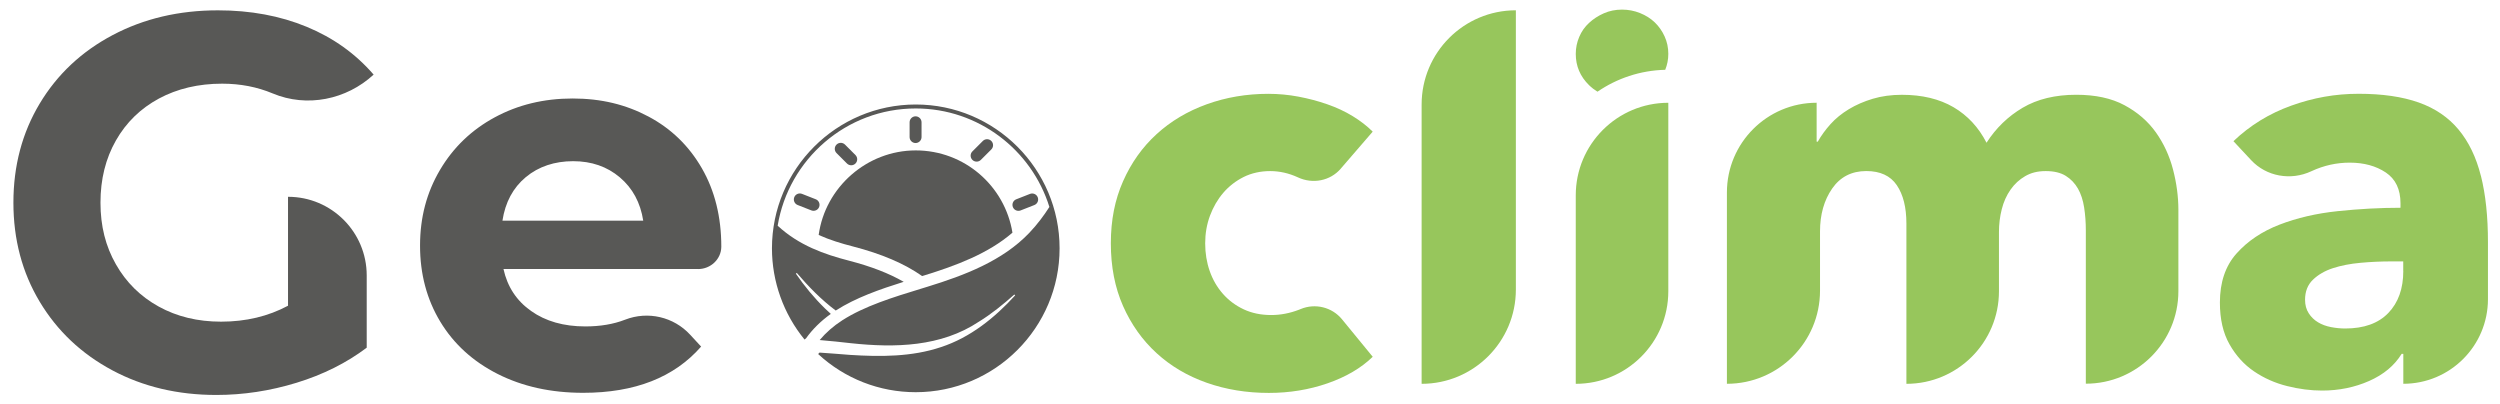
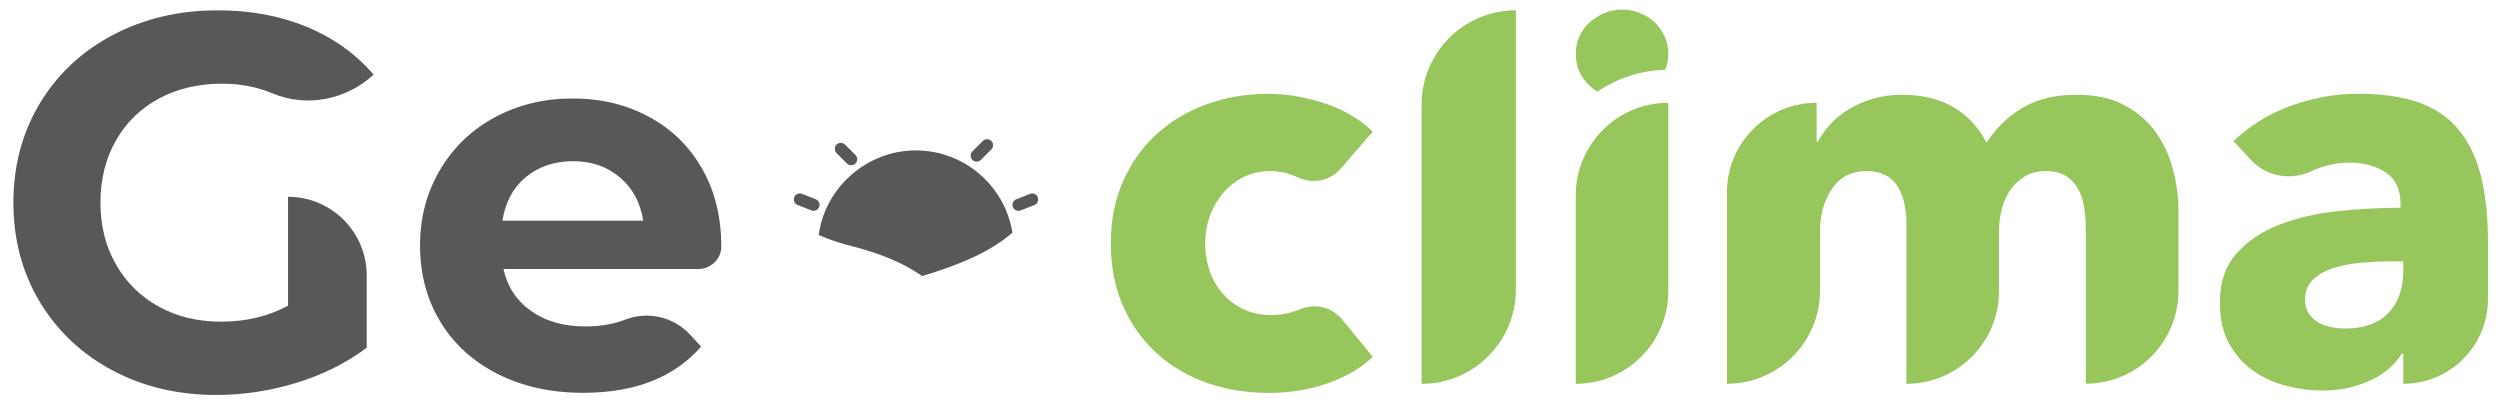
<svg xmlns="http://www.w3.org/2000/svg" id="Layer_1" data-name="Layer 1" viewBox="0 0 770.09 124.52">
  <defs>
    <style>
      .cls-1 {
        fill: #97c65c;
      }

      .cls-1, .cls-2 {
        stroke-width: 0px;
      }

      .cls-2 {
        fill: #585856;
      }
    </style>
  </defs>
  <path class="cls-2" d="m88.74,60.62h0c13.38,0,24.22,10.85,24.22,24.22v22.26c-6.22,4.69-13.42,8.29-21.6,10.8-8.18,2.51-16.42,3.76-24.71,3.76-11.89,0-22.58-2.53-32.08-7.61-9.49-5.08-16.94-12.11-22.34-21.11-5.4-9-8.1-19.18-8.1-30.52s2.7-21.52,8.1-30.52c5.4-9,12.9-16.04,22.5-21.11,9.6-5.07,20.4-7.61,32.41-7.61,10.04,0,19.15,1.69,27.33,5.07,8.18,3.38,15.06,8.29,20.62,14.73h0c-8.39,7.74-20.55,10.21-31.08,5.8-4.8-2.01-9.98-3.01-15.57-3.01-7.31,0-13.8,1.53-19.48,4.58-5.67,3.06-10.09,7.36-13.26,12.93-3.17,5.56-4.75,11.95-4.75,19.15s1.58,13.42,4.75,18.98c3.16,5.57,7.55,9.9,13.17,13.01,5.62,3.11,12.03,4.66,19.23,4.66,7.64,0,14.51-1.64,20.62-4.91v-33.55Z" />
  <path class="cls-2" d="m215.07,82.87h-59.98c1.2,5.46,4.03,9.77,8.51,12.93,4.47,3.16,10.04,4.75,16.69,4.75,4.58,0,8.65-.68,12.19-2.05l.11-.04c6.99-2.71,14.92-.87,20,4.64l3.38,3.66c-8.29,9.49-20.4,14.24-36.33,14.24-9.93,0-18.71-1.94-26.35-5.81-7.64-3.87-13.53-9.25-17.68-16.12-4.15-6.88-6.22-14.68-6.22-23.4s2.05-16.39,6.14-23.32c4.09-6.93,9.71-12.33,16.86-16.2,7.14-3.87,15.14-5.81,23.98-5.81s16.42,1.86,23.4,5.57c6.98,3.71,12.46,9.03,16.45,15.96,3.98,6.93,5.97,14.97,5.97,24.14,0,0,0,0,0,.01-.03,3.83-3.3,6.86-7.13,6.86Zm-53.1-28.31c-3.93,3.27-6.33,7.75-7.2,13.42h43.37c-.87-5.57-3.27-10.01-7.2-13.34-3.93-3.33-8.73-4.99-14.4-4.99s-10.64,1.64-14.57,4.91Z" />
  <path class="cls-1" d="m413,51.96c-3.27,3.78-8.63,4.79-13.16,2.69-.03-.01-.06-.03-.08-.04-2.78-1.27-5.62-1.91-8.52-1.91s-5.74.61-8.17,1.83c-2.43,1.22-4.52,2.84-6.26,4.87-1.74,2.03-3.1,4.38-4.09,7.04-.99,2.67-1.48,5.51-1.48,8.52s.46,5.85,1.39,8.52c.93,2.67,2.29,5.01,4.08,7.04,1.79,2.03,3.94,3.62,6.43,4.78,2.49,1.16,5.3,1.74,8.43,1.74,2.9,0,5.76-.55,8.6-1.65.16-.06.32-.12.47-.19,4.49-1.87,9.67-.6,12.75,3.16l9.46,11.54c-3.59,3.48-8.23,6.2-13.91,8.17-5.68,1.97-11.71,2.96-18.08,2.96-6.84,0-13.22-1.04-19.15-3.13-5.93-2.09-11.08-5.13-15.45-9.13-4.37-4-7.81-8.84-10.32-14.51-2.51-5.68-3.76-12.11-3.76-19.3s1.25-13.44,3.76-19.12c2.51-5.68,5.95-10.52,10.32-14.51,4.37-4,9.52-7.07,15.45-9.21,5.93-2.14,12.25-3.22,18.98-3.22,3.13,0,6.23.29,9.3.87,3.07.58,6.02,1.36,8.86,2.35,2.84.99,5.45,2.2,7.82,3.65,2.37,1.45,4.43,3.04,6.17,4.78l-9.87,11.43Z" />
  <path class="cls-1" d="m437.91,118.23V32.2c0-16.03,13-29.03,29.03-29.03h0v86.03c0,16.03-13,29.03-29.03,29.03h0Z" />
  <path class="cls-1" d="m485.39,118.23v-58.06c0-15.74,12.76-28.51,28.51-28.51h0v58.06c0,15.74-12.76,28.51-28.51,28.51h0Z" />
  <path class="cls-1" d="m642.51,118.23v-47.28c0-2.43-.17-4.78-.52-7.04-.35-2.26-.99-4.2-1.91-5.82-.93-1.62-2.17-2.93-3.74-3.91-1.56-.98-3.62-1.48-6.17-1.48s-4.55.52-6.34,1.56c-1.8,1.04-3.3,2.43-4.52,4.17-1.22,1.74-2.12,3.74-2.69,6-.58,2.26-.87,4.61-.87,7.04v18.25c0,15.74-12.76,28.51-28.51,28.51h0v-49.37c0-4.98-.99-8.92-2.96-11.82-1.97-2.9-5.1-4.35-9.39-4.35-4.52,0-8.03,1.8-10.52,5.39-2.49,3.59-3.74,8-3.74,13.21v18.25c0,15.84-12.84,28.68-28.68,28.68h0v-58.93c0-15.26,12.37-27.64,27.64-27.64h0v11.99h.35c1.04-1.85,2.35-3.65,3.91-5.39,1.56-1.74,3.45-3.27,5.65-4.61,2.2-1.33,4.66-2.4,7.39-3.22,2.72-.81,5.71-1.22,8.95-1.22,6.26,0,11.56,1.28,15.91,3.82,4.35,2.55,7.73,6.2,10.17,10.95,2.9-4.52,6.61-8.11,11.13-10.78,4.52-2.66,10.02-4,16.51-4,5.91,0,10.86,1.07,14.86,3.22,4,2.15,7.21,4.93,9.65,8.34,2.43,3.42,4.2,7.24,5.3,11.47,1.1,4.23,1.65,8.37,1.65,12.43v25.03c0,15.74-12.76,28.51-28.51,28.51h0Z" />
  <path class="cls-1" d="m764.2,54.17c-1.45-5.74-3.74-10.49-6.87-14.25-3.13-3.76-7.21-6.55-12.25-8.34-5.04-1.79-11.21-2.69-18.51-2.69s-13.99,1.22-20.77,3.65c-6.78,2.43-12.72,6.08-17.82,10.95l5.42,5.81c4.75,5.1,12.23,6.4,18.55,3.46.04-.02.08-.03.11-.05,3.77-1.74,7.68-2.61,11.73-2.61,4.4,0,8.11,1.02,11.13,3.04,3.01,2.03,4.52,5.19,4.52,9.47v1.39c-6.26,0-12.69.35-19.3,1.04-6.61.69-12.6,2.09-17.99,4.17-5.39,2.09-9.79,5.04-13.21,8.87-3.42,3.82-5.13,8.86-5.13,15.12,0,5.1.98,9.39,2.96,12.86,1.97,3.48,4.49,6.26,7.56,8.34,3.07,2.09,6.46,3.59,10.17,4.52,3.71.93,7.3,1.39,10.78,1.39,5.21,0,10.05-.99,14.51-2.96,4.46-1.97,7.79-4.75,10-8.34h.52v9.21c14.4,0,26.07-11.67,26.07-26.07v-17.56c0-7.88-.72-14.69-2.17-20.43Zm-23.9,29.29c0,5.45-1.54,9.76-4.61,12.95-3.07,3.19-7.5,4.78-13.3,4.78-1.39,0-2.84-.14-4.35-.43-1.51-.29-2.84-.78-4-1.48-1.16-.69-2.12-1.62-2.87-2.78-.75-1.16-1.13-2.55-1.13-4.17,0-2.55.81-4.61,2.43-6.17,1.62-1.56,3.68-2.75,6.17-3.56,2.49-.81,5.33-1.36,8.52-1.65,3.19-.29,6.34-.43,9.47-.43h3.65v2.95Z" />
  <g>
    <path class="cls-2" d="m284.04,85.04l.66-.2c9.75-3.01,19.7-6.7,27.17-13.17-2.32-14.37-14.77-25.34-29.79-25.34s-27.88,11.34-29.9,26.05c3.42,1.54,6.98,2.62,10.49,3.52,8.95,2.31,15.94,5.31,21.37,9.13Z" />
-     <path class="cls-2" d="m283.87,42.22v-4.55c0-1.02-.83-1.84-1.84-1.84s-1.84.83-1.84,1.84v4.55c0,1.02.83,1.84,1.84,1.84s1.84-.83,1.84-1.84Z" />
    <path class="cls-2" d="m302.14,49.25l3.22-3.22c.72-.72.72-1.89,0-2.61-.72-.72-1.89-.72-2.61,0l-3.22,3.22c-.72.72-.72,1.89,0,2.61.72.72,1.89.72,2.61,0Z" />
    <path class="cls-2" d="m263.51,50.37c.72-.72.72-1.89,0-2.61l-3.22-3.22c-.72-.72-1.89-.72-2.61,0-.72.72-.72,1.89,0,2.61l3.22,3.22c.72.72,1.89.72,2.61,0Z" />
    <path class="cls-2" d="m251.28,61.38l-4.23-1.66c-.95-.37-2.02.09-2.39,1.04-.37.95.09,2.02,1.04,2.39l4.23,1.66c.95.37,2.02-.09,2.39-1.04.37-.95-.09-2.02-1.04-2.39Z" />
    <path class="cls-2" d="m314.39,64.82l4.23-1.66c.95-.37,1.41-1.44,1.04-2.39-.37-.95-1.44-1.41-2.39-1.04l-4.23,1.66c-.95.37-1.41,1.44-1.04,2.39.37.95,1.44,1.41,2.39,1.04Z" />
-     <path class="cls-2" d="m282.1,32.19c-24.43,0-44.31,19.88-44.31,44.31,0,10.23,3.57,20.2,10.04,28.09l.46-.38s0,0,0,0c1.98-2.77,4.55-5.32,7.63-7.52-.61-.54-1.21-1.1-1.8-1.68-3.36-3.27-6.33-6.89-8.96-10.71l.29-.22c3.6,4.21,7.55,8.26,11.99,11.58.02-.01.04-.03.06-.04,6.08-3.9,13.46-6.49,20.87-8.81-4.51-2.6-10.05-4.75-16.84-6.51-7.6-1.96-15.4-4.69-21.98-10.77,3.35-20.46,21.14-36.12,42.53-36.12,19.33,0,35.72,12.78,41.17,30.34-1.66,2.6-3.68,5.34-6.19,7.98-8.23,8.63-19.92,13.07-31.32,16.58l-2.05.63c-8.56,2.62-17.41,5.34-24.24,9.73-2.72,1.75-5.07,3.82-6.96,6.08,3.27.26,6.51.62,9.64.97,13.57,1.46,27.74,1.13,39.39-6.62,3.9-2.39,7.47-5.31,10.93-8.38l.26.26c-6.28,6.89-13.82,12.99-22.85,15.94-9,3.03-18.69,3-28.03,2.4-3.05-.23-6.21-.51-9.4-.71l-.41.45c8.21,7.58,18.88,11.75,30.06,11.75,24.43,0,44.31-19.88,44.31-44.31s-19.88-44.31-44.31-44.31Z" />
  </g>
  <path class="cls-1" d="m492.09,28.24c5.97-4.09,13.14-6.55,20.86-6.74.62-1.53.95-3.16.95-4.9,0-1.92-.38-3.72-1.14-5.38-.76-1.67-1.77-3.11-3.03-4.32-1.26-1.21-2.78-2.17-4.55-2.88-1.77-.71-3.62-1.06-5.54-1.06-2.02,0-3.89.38-5.61,1.14-1.72.76-3.24,1.74-4.55,2.96-1.32,1.21-2.33,2.65-3.03,4.32-.71,1.67-1.06,3.41-1.06,5.23,0,3.74,1.36,6.95,4.1,9.63.81.79,1.68,1.45,2.6,2.01Z" />
</svg>